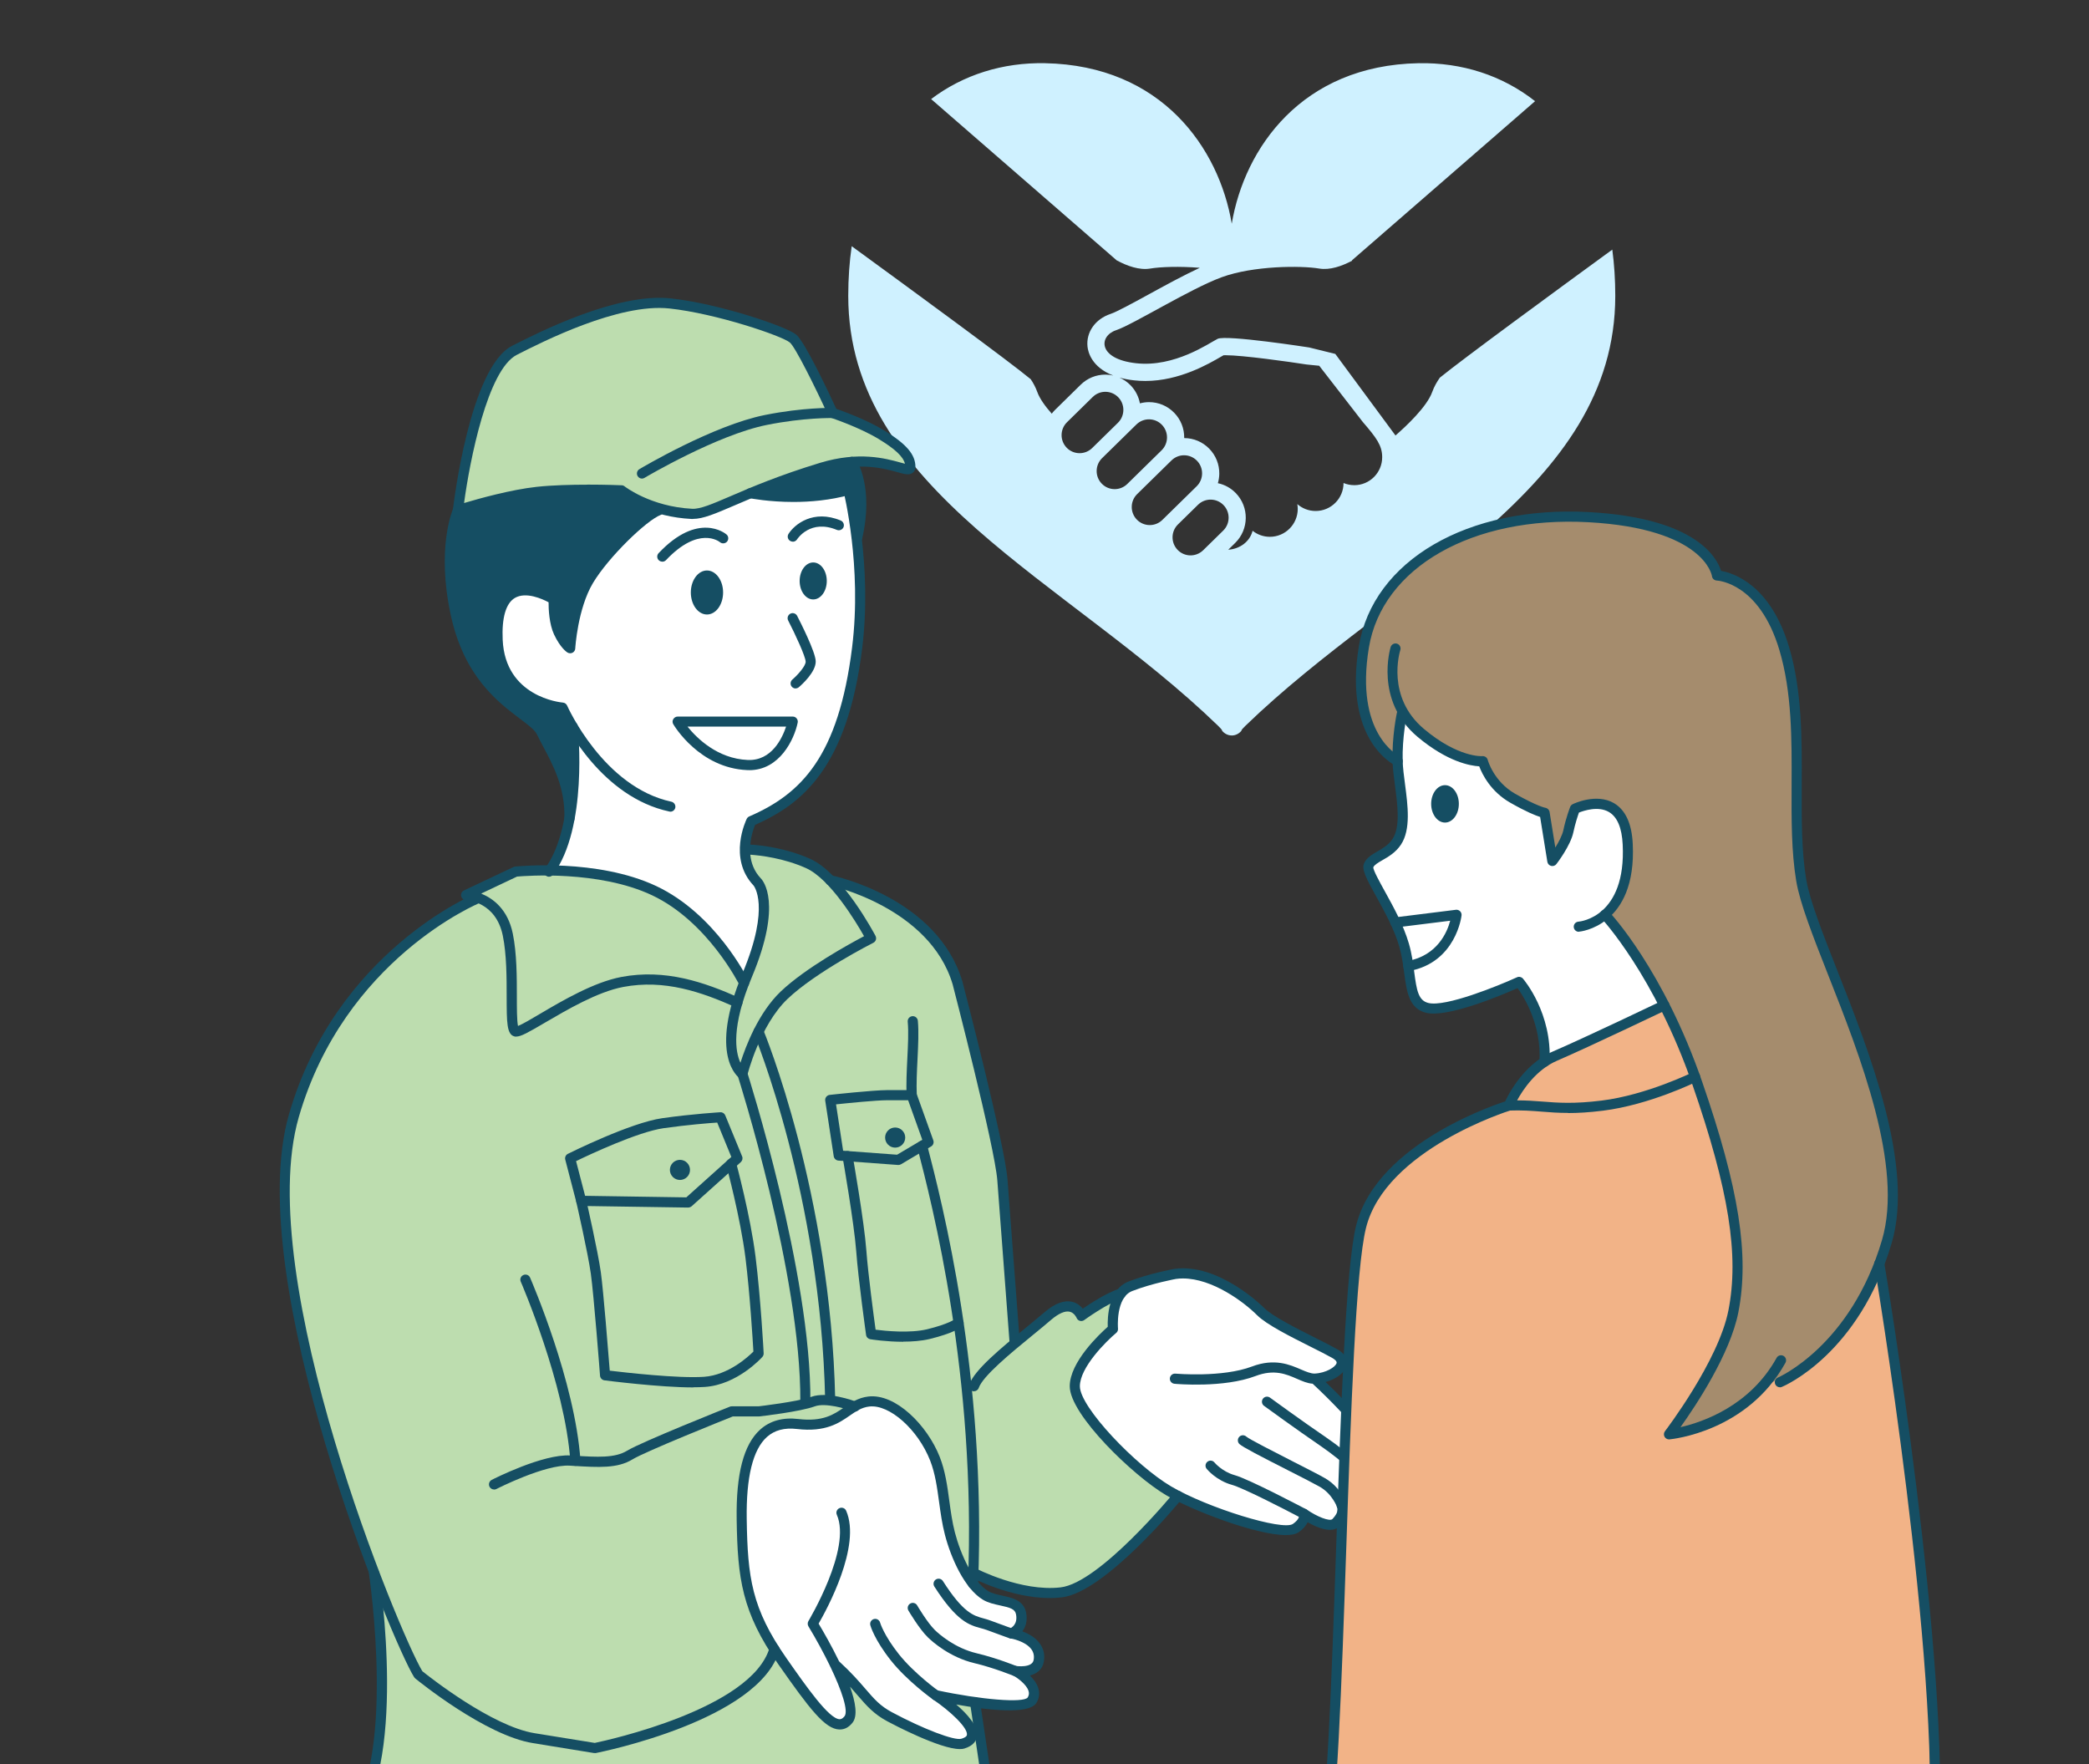
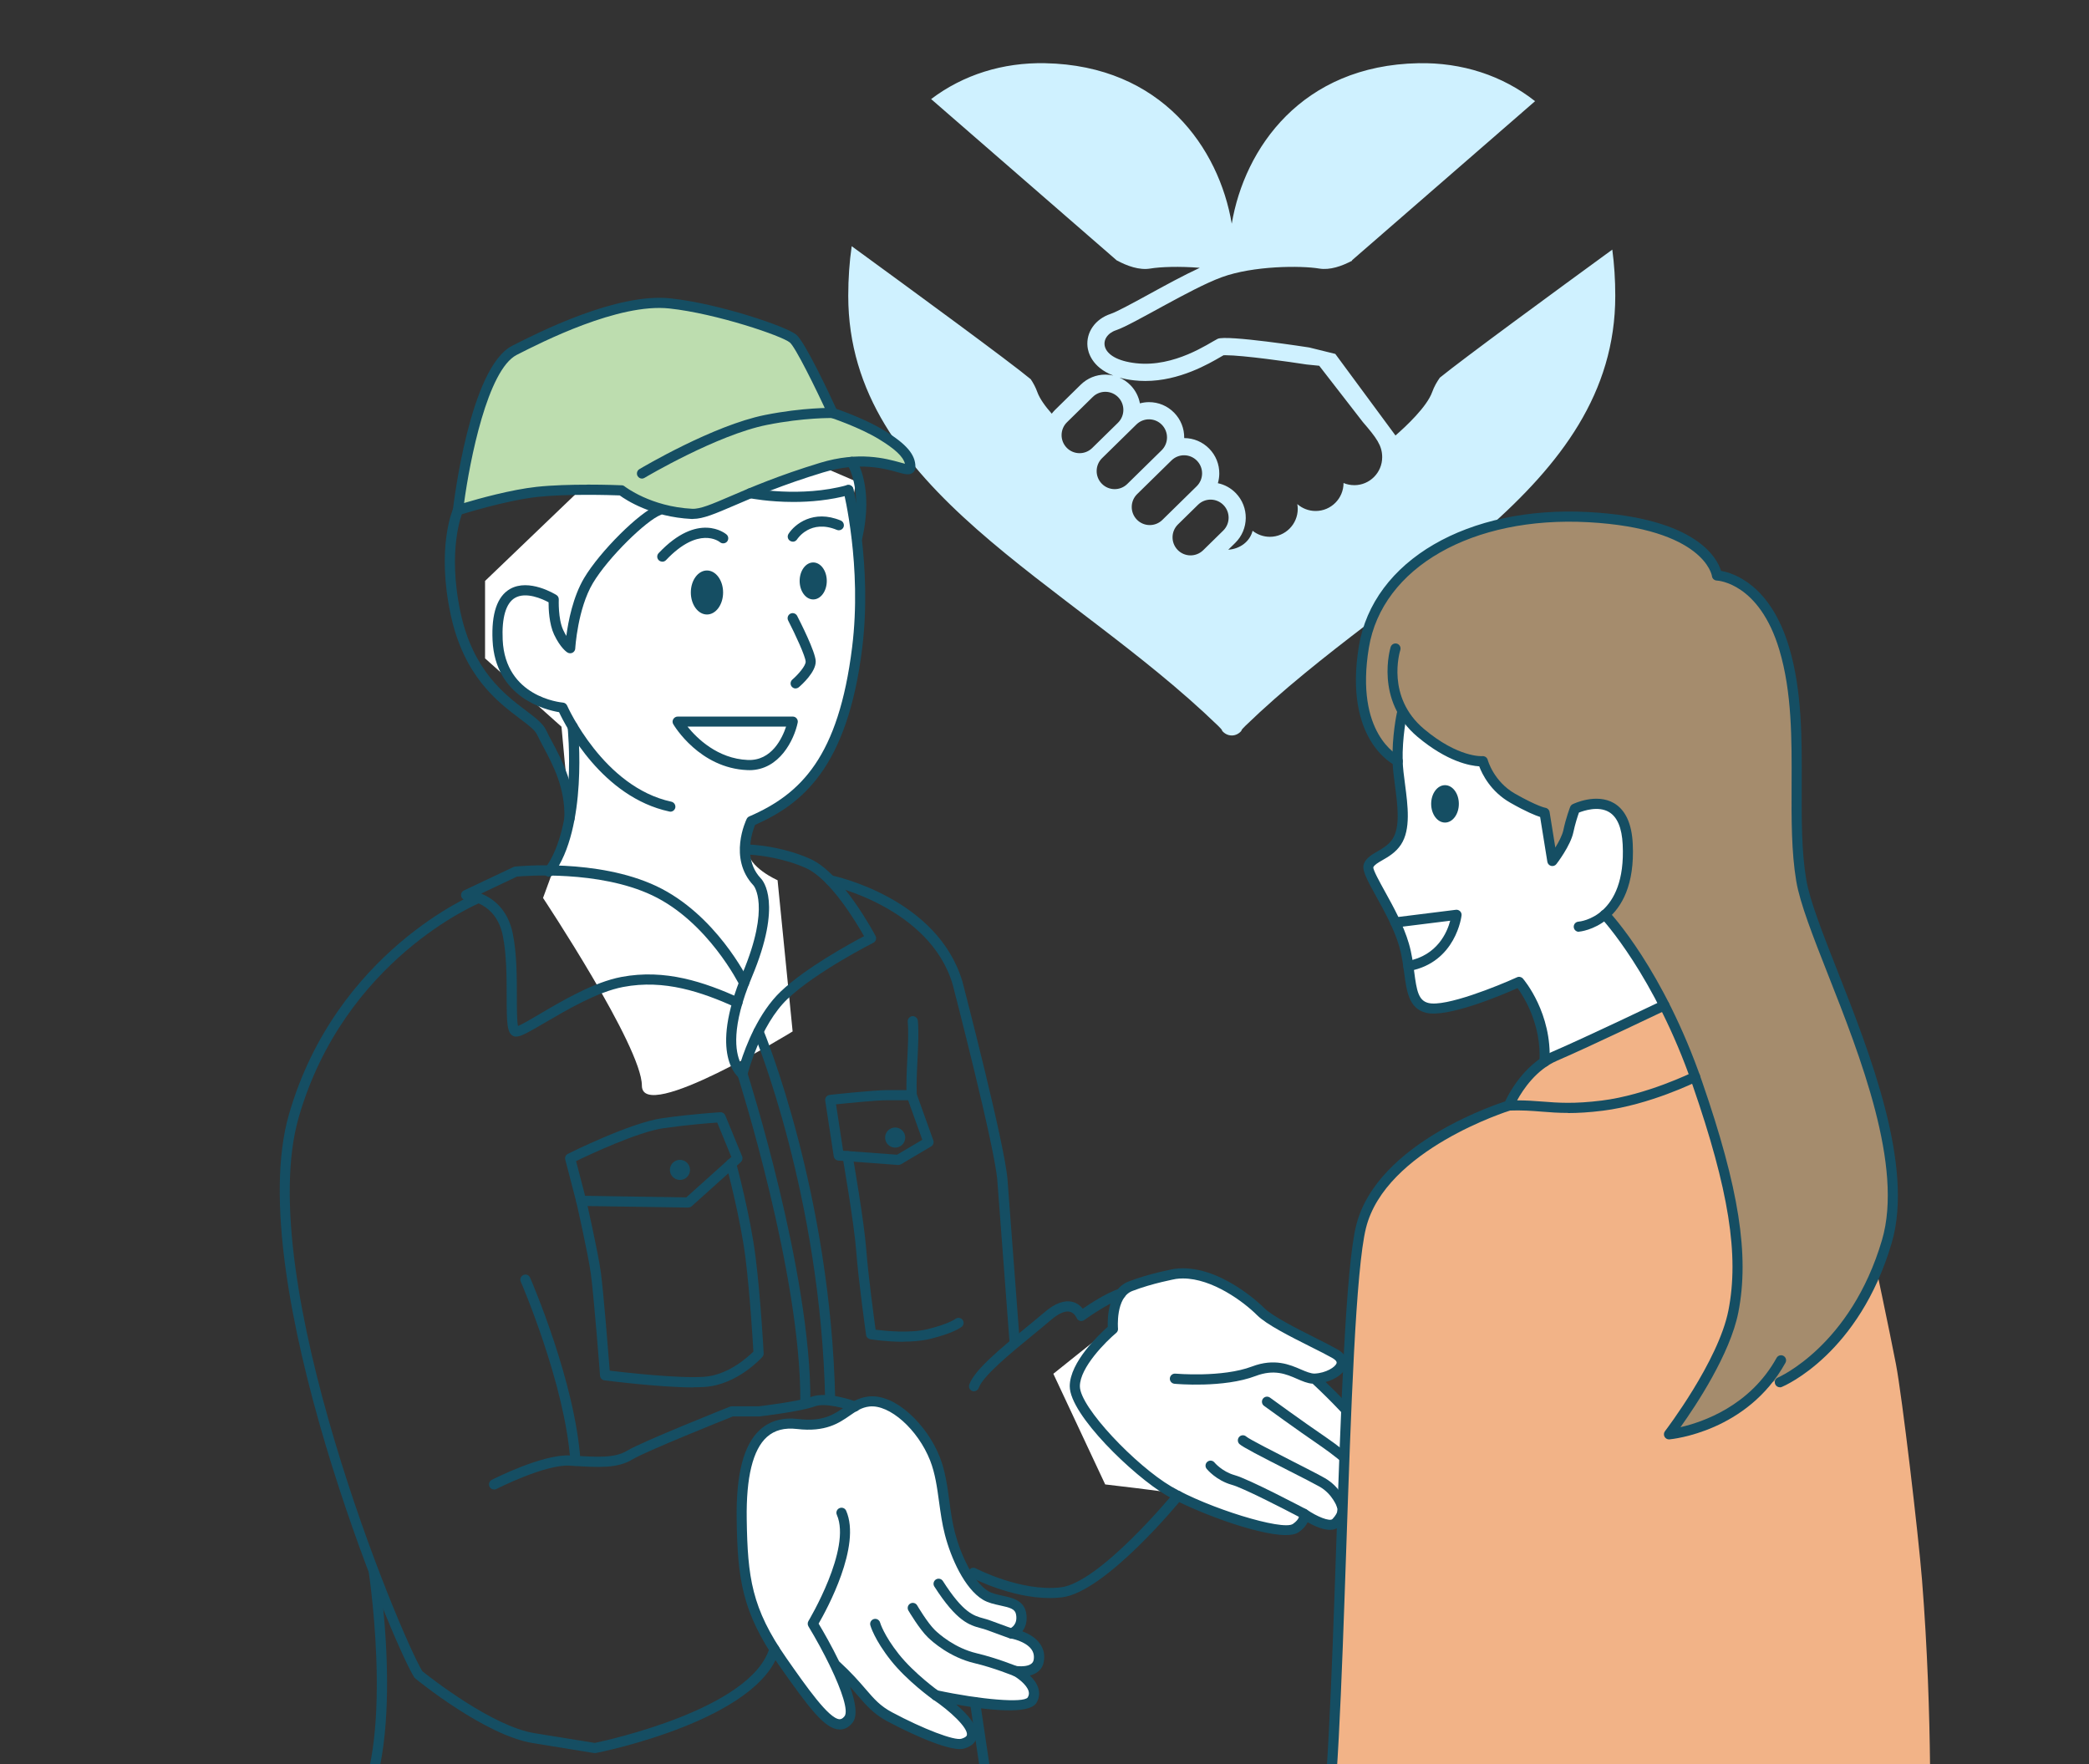
<svg xmlns="http://www.w3.org/2000/svg" width="463" height="391" viewBox="0 0 463 391" fill="none">
  <rect x="0" y="0" width="463" height="391" fill="#333333" stroke="none" />
  <g clip-path="url(#clip0_266_1509)">
    <path d="M319.129 83.69C318.458 84.644 317.85 85.707 317.437 86.863C316.266 90.151 311.634 94.477 309.293 96.518L295.951 78.438L290.162 77.01C290.162 77.01 271.769 74.147 269.865 75.101C267.961 76.052 260.352 81.461 251.787 80.503C243.226 79.552 243.543 74.464 247.347 73.192C251.152 71.918 263.837 63.97 270.813 61.427C277.79 58.885 288.3 58.839 292.379 59.518C294.756 59.916 297.403 58.989 299.686 57.773L299.634 57.704L340.229 22.425C332.974 16.71 324.014 13.822 314.383 14.007C288.488 14.508 275.813 32.877 273.002 49.582C270.188 32.881 257.517 14.508 231.618 14.007C222.251 13.826 213.52 16.553 206.37 21.958L247.503 57.704C249.817 58.954 252.527 59.926 254.949 59.518C257.204 59.142 261.418 58.989 265.918 59.355C262.367 60.995 258.285 63.228 254.567 65.262C251.103 67.156 247.517 69.114 246.148 69.57C242.75 70.706 240.694 73.621 241.031 76.825C241.156 78.013 241.951 81.384 246.746 83.23C246.176 83.101 245.589 83.025 244.988 83.025C242.938 83.025 241.003 83.819 239.533 85.254L233.828 90.854C233.564 91.116 233.328 91.398 233.105 91.683C231.681 90.071 230.43 88.361 229.898 86.866C229.537 85.853 229.026 84.909 228.453 84.049C223.884 80.235 202.016 64.22 188.768 54.566C188.268 58.028 188.004 61.692 188.004 65.565C188.004 108.697 236.674 128.623 269.955 160.84C271.112 161.962 270.841 161.934 270.841 161.934C271.387 162.61 272.175 163.003 273.002 163.003C273.002 163.003 273.002 163.007 273.006 163.007H273.009C273.836 163.003 274.621 162.61 275.167 161.934C275.167 161.934 274.896 161.962 276.053 160.84C309.334 128.62 358.004 108.697 358.004 65.565C358.004 61.974 357.778 58.561 357.344 55.322C344.412 64.753 324.365 79.444 319.132 83.694L319.129 83.69ZM236.427 99.238C234.884 97.657 234.912 95.124 236.489 93.578L242.194 87.978C243.772 86.431 246.298 86.459 247.84 88.04C249.383 89.621 249.355 92.153 247.778 93.7L242.069 99.297C240.492 100.843 237.966 100.816 236.423 99.238H236.427ZM244.199 107.203C242.657 105.626 242.684 103.09 244.258 101.544L251.867 94.08C253.445 92.533 255.971 92.561 257.513 94.142C259.056 95.724 259.028 98.256 257.454 99.802L249.845 107.266C248.268 108.812 245.738 108.785 244.199 107.203ZM251.975 115.169C250.432 113.588 250.46 111.052 252.034 109.509L259.643 102.045C261.22 100.499 263.746 100.526 265.289 102.108C266.832 103.686 266.804 106.221 265.23 107.768L257.621 115.231C256.044 116.778 253.518 116.75 251.975 115.172V115.169ZM266.665 121.95C265.087 123.493 262.558 123.469 261.019 121.887C259.476 120.306 259.504 117.774 261.081 116.228L265.522 111.874C267.096 110.327 269.625 110.355 271.168 111.937C272.71 113.518 272.683 116.05 271.109 117.596L266.668 121.95H266.665ZM300.155 107.527C299.31 107.527 298.508 107.357 297.778 107.05C297.778 110.474 295.009 113.25 291.594 113.25C290.037 113.25 288.62 112.671 287.532 111.721C287.591 112.062 287.629 112.414 287.629 112.772C287.629 116.196 284.86 118.972 281.445 118.972C280 118.972 278.672 118.471 277.62 117.638C277.012 120.048 274.83 121.647 272.248 121.835H272.227L273.767 120.327C276.841 117.311 276.894 112.355 273.885 109.272C272.79 108.151 271.421 107.405 269.927 107.092C270.122 106.416 270.23 105.713 270.24 104.995C270.261 102.909 269.472 100.934 268.013 99.443C266.54 97.935 264.566 97.099 262.461 97.092C262.461 97.071 262.464 97.05 262.464 97.03C262.485 94.943 261.696 92.969 260.241 91.478C258.761 89.963 256.784 89.127 254.664 89.127C253.973 89.127 253.299 89.224 252.649 89.398C252.375 87.929 251.68 86.525 250.564 85.379C249.852 84.651 249.022 84.084 248.118 83.686C249.07 83.955 250.147 84.164 251.374 84.299C252.183 84.39 253.01 84.435 253.841 84.435C261.405 84.435 267.895 80.646 270.667 79.03C270.845 78.925 271.025 78.821 271.185 78.734C271.286 78.73 271.425 78.727 271.595 78.727C275.504 78.727 285.906 80.21 289.586 80.782L292.389 81.064L302.062 93.543C305.075 97.04 306.343 98.733 306.343 101.331C306.343 104.755 303.574 107.531 300.158 107.531L300.155 107.527Z" fill="#CFF1FF" />
  </g>
  <g clip-path="url(#clip1_266_1509)">
    <path d="M246.327 294.178C246.327 294.178 246.507 287.235 249.14 285.933C251.773 284.632 260.84 281.834 263.174 282.223C265.509 282.612 271.808 284.901 273.663 286.158C275.518 287.415 278.361 290.123 280.336 291.47C282.311 292.816 294.281 299.145 294.73 299.385C295.179 299.624 297.991 300.222 297.408 301.674C296.824 303.125 294.296 305.01 293.443 305.205C292.59 305.399 291.378 305.534 291.378 305.534C291.378 305.534 298.919 312.761 300.52 314.87C302.121 316.98 307.403 323.369 306.355 324.82C305.308 326.272 303.453 327.678 303.453 327.678C303.453 327.678 306.206 330.371 305.084 332.78C303.961 335.189 302.555 334.112 301.343 334.591C300.131 335.069 297.423 333.693 297.423 333.693C297.423 333.693 297.318 336.012 296.735 336.715C296.151 337.418 296.66 338.032 295.119 337.897C293.578 337.763 288.999 336.416 288.999 336.416C288.999 336.416 287.802 338.84 286.441 338.975C285.079 339.109 275.354 337.478 270.341 335.488C265.329 333.498 259.868 331.134 259.344 330.865C258.82 330.596 244.95 328.995 244.95 328.995L233.459 304.472L246.327 294.178Z" fill="white" />
    <path d="M120.36 199.003C120.36 199.003 122.634 192.839 123.936 189.173C125.238 185.507 126.659 180.091 126.21 178.071C125.761 176.051 124.445 161.059 124.445 161.059L107.507 145.917V128.755L136.923 100.552L179.685 102.362L189.799 106.716L188.737 111.923C188.737 111.923 192.627 132.107 189.799 145.902C186.972 159.697 183.052 170.44 177.68 174.674C172.309 178.924 166.488 181.946 166.488 181.946C166.488 181.946 165.621 184.28 165.695 188.26C165.77 192.24 172.339 195.083 172.339 195.083L175.675 228.598C175.675 228.598 142.265 249.201 142.265 240.598C142.265 231.995 120.33 198.973 120.33 198.973L120.36 199.003Z" fill="white" />
-     <path d="M101.986 112.926C101.986 112.926 98.994 118.941 99.802 127.589C100.61 136.237 103.483 148.222 110.754 154.132C118.026 160.042 119.432 161.119 120.031 162.316C120.629 163.513 123.652 169.259 124.265 170.964C124.879 172.67 125.941 177.129 125.941 177.129C125.941 177.129 127.063 174.017 127.243 169.558C127.422 165.099 127.243 161.613 127.243 161.613L124.445 156.795C124.445 156.795 118.999 156.451 114.989 152.8C110.979 149.149 110.126 145.124 110.246 139.753C110.365 134.382 112.071 130.611 115.842 130.731C119.612 130.851 122.664 132.676 122.664 132.676C122.664 132.676 122.425 136.94 123.278 138.526C124.131 140.112 125.956 142.91 125.956 142.91C125.956 142.91 127.721 132.855 130.37 128.741C133.018 124.626 138.21 118.716 140.245 117.22C142.28 115.724 146.02 113.045 146.02 113.045L160.249 104.921C160.249 104.921 165.202 108.048 167.386 108.781C169.571 109.514 176.409 109.993 178.593 109.993C180.778 109.993 188.019 108.647 188.019 108.647L189.351 115.529C189.351 115.529 190.892 114.362 190.862 112.297C190.832 110.233 190.204 105.505 189.276 103.365C188.348 101.225 185.88 98.203 185.88 98.203L165.307 96.333L117.652 97.186L104.246 106.687L101.957 112.881L101.986 112.926Z" fill="#154E63" />
    <path d="M101.508 113.076C101.508 113.076 104.545 97.739 105.144 94.253C105.742 90.767 109.797 80.069 112.969 78.333C116.141 76.598 134.499 66.513 146.32 67.127C158.14 67.74 174.479 73.306 175.78 75.057C177.082 76.807 180.194 80.967 180.808 82.972C181.421 84.977 184.548 91.545 184.548 91.545C184.548 91.545 191.461 93.939 194.513 95.869C197.565 97.799 200.423 99.954 200.962 100.986C201.5 102.018 202.114 103.38 201.5 103.709C200.887 104.038 194.274 101.884 188.767 102.348C183.261 102.811 170.154 107.614 166.234 109.38C162.299 111.145 157.063 113.883 154.01 113.883C150.958 113.883 145.721 112.851 142.983 111.624C140.245 110.397 137.746 108.707 137.746 108.707C137.746 108.707 124.22 108.407 117.876 109.2C111.532 109.993 101.523 113.105 101.523 113.105L101.508 113.076Z" fill="#BDDDAF" />
-     <path d="M219.994 400.305C216.702 401.068 149.357 419.187 149.357 419.187C149.357 419.187 78.137 402.684 77.269 404.404C76.82 405.287 83.075 399.257 84.391 382.35C85.379 369.797 83.359 353.832 83.209 350.66C83.03 346.935 79.633 339.798 73.125 319.913C66.631 300.043 62.487 270.358 63.07 261.5C63.654 252.643 66.556 234.434 79.708 219.456C92.86 204.479 104.59 199.617 104.59 199.617L103.872 198.09L114.241 193.168C114.241 193.168 124.311 192.435 131.627 193.662C138.944 194.874 142.759 196.669 150.165 200.484C157.572 204.3 164.888 217.856 164.888 217.856C164.888 217.856 166.444 214.13 168.15 208.399C169.856 202.669 168.973 198.046 168.539 196.699C168.105 195.352 167.477 194.874 166.369 193.198C165.262 191.522 165.127 188.111 165.127 188.111C165.127 188.111 168.255 188.5 169.826 188.724C171.397 188.949 176.603 190.4 179.805 191.746C183.007 193.093 184.922 195.367 184.922 195.367C184.922 195.367 194.005 199.093 202.174 204.449C210.343 209.806 211.735 218.933 211.735 218.933L221.46 257.057L224.857 297.754C224.857 297.754 234.851 289.674 235.854 289.614C236.856 289.554 238.367 290.078 238.367 290.078L239.639 291.649L247.345 287.086C247.345 287.086 246.956 289.584 246.806 290.886C246.657 292.188 246.163 294.971 246.163 294.971C246.163 294.971 238.562 303.664 238.367 306.372C238.173 309.08 242.497 316.352 247.3 320.825C252.103 325.299 255.394 328.037 256.801 328.98C258.207 329.922 261.02 331.508 261.02 331.508C261.02 331.508 249.006 344.376 246.716 346.246C244.427 348.117 239.101 353.039 235.944 353.039C232.787 353.039 227.64 353.129 225.066 352.022C222.493 350.914 217.465 349.463 217.465 349.463L215.715 349.194L216.149 376.919L219.979 400.29L219.994 400.305Z" fill="#BDDDAF" />
    <path d="M182.648 315.38C177.86 317.355 173.311 314.542 170.843 316.741C168.374 318.941 164.424 323.429 164.499 330.641C164.573 337.853 164.678 347.369 165.636 352.471C166.593 357.573 175.645 371.398 175.645 371.398C175.645 371.398 185.146 384.64 187.047 381.976C188.947 379.313 187.51 375.109 187.047 373.523C186.583 371.937 185.491 369.318 185.491 369.318C185.491 369.318 193.376 378.146 195.276 379.328C197.176 380.51 210.118 386.45 211.749 386.45C213.38 386.45 215.595 385.762 215.4 384.58C215.206 383.398 211.63 378.924 210.118 377.757C208.607 376.59 207.38 375.722 207.38 375.722C207.38 375.722 217.599 377.248 219.575 377.682C221.55 378.116 228.312 377.892 228.701 376.814C229.09 375.737 229.12 373.717 227.804 372.52C226.487 371.323 225.066 370.381 225.066 370.381C225.066 370.381 229.315 370.306 229.988 368.735C230.662 367.164 230.033 364.71 228.283 363.737C226.532 362.765 224.138 362.047 224.138 362.047C224.138 362.047 226.397 360.655 226.337 359.114C226.278 357.573 226.816 356.526 225.066 355.807C223.315 355.089 220.338 355.209 218.422 353.623C216.507 352.037 212.123 345.588 211.181 342.207C210.238 338.825 209.146 331.314 208.682 328.995C208.218 326.676 206.079 320.482 204.687 318.626C203.296 316.771 199.181 309.095 193.944 310.277C188.707 311.459 185.281 314.287 182.633 315.395L182.648 315.38Z" fill="white" />
    <path d="M164.558 239.162C164.334 239.162 164.11 239.102 163.93 238.967C163.646 238.773 156.943 233.91 164.588 215.671C170.843 200.739 167.042 196.28 166.997 196.235C161.327 190.205 165.337 181.827 165.501 181.482C165.621 181.243 165.815 181.049 166.07 180.944C177.576 175.961 185.85 167.672 188.857 143.478C191.101 125.479 186.987 109.035 186.957 108.871C186.807 108.272 187.166 107.659 187.765 107.509C188.363 107.36 188.977 107.719 189.126 108.317C189.171 108.482 193.376 125.314 191.086 143.748C187.795 170.141 177.785 178.206 167.356 182.814C167.072 183.517 166.459 185.178 166.294 187.183C168.658 187.333 174.179 187.931 179.581 190.355C186.688 193.542 193.75 206.873 194.049 207.427C194.184 207.696 194.214 208.01 194.124 208.295C194.034 208.579 193.825 208.818 193.555 208.953C193.436 209.013 180.897 215.372 174.583 221.357C168.404 227.222 165.666 238.174 165.636 238.279C165.546 238.638 165.292 238.922 164.947 239.057C164.813 239.102 164.678 239.132 164.544 239.132L164.558 239.162ZM166.294 189.442C166.474 191.223 167.117 193.078 168.628 194.679C169.122 195.173 173.491 200.215 166.653 216.524C162 227.641 162.987 233.147 164.11 235.541C165.277 231.86 168.105 224.454 173.042 219.741C178.578 214.489 188.318 209.177 191.505 207.487C189.74 204.36 184.009 194.814 178.653 192.405C173.715 190.19 168.568 189.592 166.294 189.427V189.442Z" fill="#154E63" />
    <path d="M148.564 179.882C148.489 179.882 148.399 179.882 148.325 179.852C133.512 176.665 125.447 161.104 123.906 157.842C121.019 157.363 109.737 154.67 109.168 141.878C108.899 135.997 110.201 132.182 113.014 130.551C117.248 128.097 123.068 131.718 123.323 131.868C123.667 132.077 123.861 132.466 123.846 132.87C123.846 132.915 123.667 137.179 124.834 139.648C125.073 140.142 125.298 140.576 125.522 140.935C125.941 137.733 126.988 132.272 129.472 128.097C132.958 122.232 141.726 113.509 145.631 112.028C146.215 111.803 146.858 112.103 147.083 112.671C147.307 113.255 147.008 113.898 146.439 114.123C143.282 115.32 134.829 123.504 131.402 129.249C128.021 134.95 127.497 143.643 127.497 143.733C127.482 144.122 127.243 144.481 126.899 144.661C126.555 144.84 126.136 144.825 125.791 144.631C125.627 144.541 124.205 143.598 122.799 140.621C121.707 138.287 121.572 134.92 121.587 133.484C120.226 132.751 116.59 131.09 114.136 132.511C112.131 133.678 111.188 136.895 111.413 141.803C111.981 154.476 124.25 155.673 124.774 155.718C125.178 155.748 125.537 156.017 125.702 156.391C125.777 156.57 133.721 174.435 148.803 177.682C149.402 177.817 149.791 178.415 149.671 179.014C149.551 179.537 149.088 179.897 148.579 179.897L148.564 179.882Z" fill="#154E63" />
    <path d="M121.662 194.306C121.423 194.306 121.198 194.231 120.989 194.081C120.495 193.707 120.39 193.004 120.764 192.51C128.006 182.815 125.822 161.389 125.807 161.179C125.747 160.566 126.181 160.012 126.809 159.938C127.408 159.863 127.976 160.312 128.051 160.94C128.141 161.853 130.34 183.458 122.575 193.857C122.35 194.156 122.021 194.306 121.677 194.306H121.662Z" fill="#154E63" />
    <path d="M153.606 115.02C153.502 115.02 153.397 115.02 153.292 115.02C144.479 114.586 138.719 110.801 137.357 109.799C135.412 109.724 125.762 109.425 119.178 110.128C111.907 110.921 101.957 114.108 101.852 114.138C101.493 114.257 101.089 114.183 100.79 113.943C100.491 113.704 100.341 113.33 100.386 112.941C100.535 111.654 104.141 81.415 113.508 76.642C119.238 73.725 136.684 64.852 148.579 66.124C159.397 67.291 174.299 72.363 176.484 74.174C178.429 75.79 183.83 87.325 185.356 90.617C186.912 91.156 191.999 92.996 195.934 95.375C200.872 98.382 202.892 100.717 202.892 103.47C202.892 104.218 202.518 104.622 202.278 104.786C201.515 105.37 200.528 105.1 198.912 104.652C195.934 103.829 190.398 102.288 182.424 104.711C173.446 107.435 167.297 110.083 162.808 112.013C158.514 113.853 155.851 115.005 153.606 115.005V115.02ZM130.176 107.405C134.29 107.405 137.552 107.539 137.791 107.554C138.031 107.554 138.255 107.644 138.435 107.794C138.495 107.839 144.21 112.297 153.397 112.761C155.207 112.866 157.871 111.699 161.925 109.963C166.459 108.003 172.683 105.34 181.78 102.572C190.369 99.968 196.323 101.614 199.525 102.497C199.884 102.602 200.259 102.692 200.573 102.781C200.169 101.18 198.373 99.505 194.782 97.32C190.398 94.657 184.264 92.637 184.204 92.607C183.905 92.502 183.665 92.293 183.531 92.008C180.748 85.934 176.274 76.912 175.062 75.909C173.312 74.443 158.768 69.49 148.355 68.368C137.103 67.156 120.121 75.804 114.54 78.647C108.076 81.939 104.126 102.063 102.855 111.489C106.056 110.532 113.193 108.527 118.954 107.898C122.425 107.524 126.629 107.42 130.191 107.42L130.176 107.405Z" fill="#154E63" />
    <path d="M142.295 106.073C141.906 106.073 141.547 105.878 141.322 105.519C141.008 104.98 141.187 104.292 141.711 103.978C142.37 103.589 158.095 94.267 169.526 91.978C178.069 90.273 184.294 90.407 184.563 90.407C185.176 90.422 185.67 90.931 185.655 91.559C185.64 92.173 185.132 92.681 184.503 92.652C184.443 92.652 178.249 92.517 169.96 94.178C158.903 96.392 143.013 105.803 142.848 105.908C142.669 106.013 142.474 106.073 142.28 106.073H142.295Z" fill="#154E63" />
    <path d="M175.87 111.249C170.394 111.249 166.384 110.456 166.114 110.411C165.501 110.292 165.112 109.693 165.232 109.095C165.351 108.481 165.95 108.092 166.548 108.212C166.653 108.227 177.501 110.351 187.735 107.524C188.348 107.359 188.947 107.703 189.111 108.302C189.276 108.9 188.932 109.513 188.333 109.678C183.979 110.875 179.58 111.249 175.87 111.249Z" fill="#154E63" />
    <path d="M189.979 120.346C189.889 120.346 189.815 120.346 189.725 120.316C189.126 120.182 188.737 119.568 188.887 118.97C191.326 108.451 187.87 103.05 187.825 102.99C187.481 102.481 187.615 101.778 188.139 101.434C188.648 101.09 189.351 101.225 189.695 101.733C189.86 101.988 193.75 107.913 191.071 119.464C190.952 119.987 190.488 120.331 189.979 120.331V120.346Z" fill="#154E63" />
    <path d="M126.21 182.545H126.18C125.567 182.53 125.073 182.006 125.088 181.393C125.298 174.66 122.604 169.632 120.45 165.578C119.911 164.56 119.418 163.633 119.014 162.78C118.55 161.792 117.098 160.685 115.243 159.294C110.321 155.583 102.869 149.957 99.922 136.386C96.66 121.394 100.326 112.971 100.475 112.612C100.73 112.043 101.388 111.804 101.957 112.043C102.525 112.297 102.78 112.956 102.525 113.524C102.495 113.599 99.024 121.709 102.106 135.908C104.874 148.655 111.921 153.982 116.59 157.498C118.684 159.084 120.345 160.341 121.048 161.837C121.422 162.66 121.901 163.558 122.425 164.515C124.579 168.57 127.542 174.121 127.333 181.453C127.318 182.066 126.809 182.545 126.21 182.545Z" fill="#154E63" />
    <path d="M156.689 136.192C158.664 136.192 160.265 134.008 160.265 131.314C160.265 128.62 158.664 126.436 156.689 126.436C154.714 126.436 153.113 128.62 153.113 131.314C153.113 134.008 154.714 136.192 156.689 136.192Z" fill="#154E63" />
    <path d="M180.239 132.855C181.9 132.855 183.246 131.02 183.246 128.755C183.246 126.491 181.9 124.656 180.239 124.656C178.578 124.656 177.231 126.491 177.231 128.755C177.231 131.02 178.578 132.855 180.239 132.855Z" fill="#154E63" />
    <path d="M176.349 152.59C176.034 152.59 175.72 152.456 175.496 152.201C175.092 151.737 175.152 151.019 175.615 150.615C176.872 149.538 178.608 147.548 178.563 146.635C178.518 145.468 176.274 140.606 174.688 137.523C174.403 136.97 174.628 136.296 175.167 136.012C175.72 135.728 176.393 135.952 176.678 136.491C177.351 137.808 180.732 144.451 180.792 146.546C180.867 148.91 177.695 151.767 177.052 152.306C176.842 152.486 176.573 152.575 176.319 152.575L176.349 152.59Z" fill="#154E63" />
    <path d="M166.055 170.68C165.92 170.68 165.785 170.68 165.636 170.68C155.072 170.246 149.446 160.894 149.222 160.505C149.013 160.161 149.013 159.727 149.222 159.383C149.432 159.039 149.791 158.815 150.195 158.815H175.705C176.049 158.815 176.364 158.964 176.573 159.233C176.782 159.488 176.872 159.832 176.797 160.161C176.034 163.857 172.817 170.695 166.055 170.695V170.68ZM152.379 161.044C154.429 163.587 159.007 168.151 165.74 168.435C171.052 168.66 173.386 163.558 174.224 161.044H152.379Z" fill="#154E63" />
    <path d="M146.784 124.477C146.514 124.477 146.23 124.372 146.021 124.178C145.572 123.759 145.542 123.041 145.976 122.592C154.729 113.315 160.758 118.223 161.013 118.447C161.492 118.851 161.536 119.554 161.147 120.033C160.743 120.497 160.04 120.557 159.576 120.168C159.367 119.988 154.833 116.502 147.622 124.133C147.397 124.372 147.098 124.492 146.799 124.492L146.784 124.477Z" fill="#154E63" />
    <path d="M175.706 120.048C175.496 120.048 175.287 119.988 175.107 119.869C174.584 119.539 174.434 118.851 174.763 118.327C176.11 116.203 180.254 112.836 186.344 115.365C186.912 115.604 187.182 116.263 186.957 116.831C186.718 117.4 186.06 117.669 185.491 117.445C179.656 115.021 176.783 119.345 176.663 119.539C176.454 119.869 176.08 120.063 175.721 120.063L175.706 120.048Z" fill="#154E63" />
    <path d="M114.42 229.751C114.255 229.751 114.106 229.736 113.971 229.691C112.31 229.213 112.31 226.624 112.295 220.953C112.295 216.764 112.295 211.557 111.443 207.383C109.916 199.857 103.543 199.513 103.273 199.498C102.765 199.483 102.316 199.109 102.211 198.6C102.106 198.091 102.361 197.582 102.824 197.358L113.792 192.166C113.911 192.106 114.031 192.076 114.151 192.061C114.884 191.987 132.405 190.236 145.467 196.385C158.589 202.58 165.636 216.764 165.92 217.362C166.189 217.916 165.965 218.589 165.411 218.859C164.858 219.128 164.184 218.904 163.915 218.35C163.84 218.215 156.913 204.27 144.524 198.42C132.734 192.854 116.5 194.111 114.6 194.276L106.64 198.046C109.213 199.079 112.55 201.473 113.657 206.934C114.555 211.318 114.555 216.659 114.555 220.938C114.555 223.347 114.555 226.265 114.809 227.387C115.767 227.013 117.816 225.816 119.642 224.724C124.699 221.746 131.627 217.677 137.716 216.525C147.472 214.684 156.06 217.662 163.9 221.163C164.469 221.417 164.723 222.076 164.469 222.644C164.214 223.213 163.556 223.467 162.987 223.213C155.476 219.861 147.277 217.003 138.135 218.739C132.435 219.816 125.702 223.781 120.779 226.654C117.038 228.853 115.467 229.736 114.42 229.736V229.751Z" fill="#154E63" />
    <path d="M131.836 388.53C131.836 388.53 131.716 388.53 131.657 388.53C131.657 388.53 128.5 388.006 118.131 386.33C107.567 384.639 92.665 372.505 92.037 371.996C91.947 371.921 91.872 371.832 91.797 371.727C87.099 364.381 53.479 283.614 64.042 246.987C74.471 210.808 105.293 198.09 105.607 197.971C106.176 197.746 106.834 198.016 107.074 198.599C107.298 199.168 107.029 199.826 106.445 200.066C106.146 200.185 76.326 212.529 66.212 247.63C55.903 283.39 88.64 362.256 93.608 370.395C95.164 371.637 109.049 382.619 118.49 384.131C127.392 385.567 130.983 386.151 131.821 386.285C134.634 385.702 166.563 378.729 170.558 365.218C170.738 364.62 171.351 364.276 171.95 364.455C172.548 364.635 172.877 365.248 172.713 365.847C168.164 381.213 133.542 388.23 132.061 388.53C131.986 388.53 131.911 388.545 131.836 388.545V388.53Z" fill="#154E63" />
    <path d="M127.527 324.88C126.944 324.88 126.45 324.431 126.405 323.833C125.253 306.851 115.527 284.288 115.423 284.063C115.168 283.495 115.423 282.836 116.006 282.582C116.59 282.327 117.233 282.582 117.487 283.165C117.891 284.108 127.467 306.297 128.649 323.683C128.694 324.296 128.23 324.835 127.602 324.88C127.572 324.88 127.557 324.88 127.527 324.88Z" fill="#154E63" />
    <path d="M178.503 311.788C177.89 311.788 177.381 311.279 177.381 310.666C177.56 282.492 163.631 238.817 163.496 238.383C163.301 237.8 163.631 237.157 164.214 236.977C164.798 236.783 165.441 237.112 165.621 237.695C165.755 238.129 179.805 282.148 179.61 310.681C179.61 311.294 179.102 311.803 178.488 311.803L178.503 311.788Z" fill="#154E63" />
    <path d="M184.009 311.4C183.396 311.4 182.902 310.906 182.887 310.308C181.915 264.882 167.237 229.422 167.087 229.078C166.848 228.509 167.117 227.851 167.685 227.612C168.254 227.372 168.912 227.641 169.152 228.21C169.301 228.569 184.144 264.389 185.116 310.263C185.116 310.876 184.638 311.4 184.024 311.415H183.994L184.009 311.4Z" fill="#154E63" />
    <path d="M223.779 297.859L221.041 261.606C220.472 254.08 211.225 218.5 211.136 218.14C206.034 201.039 184.024 196.251 183.8 196.206C183.186 196.086 182.797 195.488 182.932 194.874C183.067 194.261 183.65 193.872 184.264 194.006C185.221 194.201 207.814 199.123 213.305 217.527C213.694 219.038 222.716 253.691 223.3 261.426L226.038 297.68L223.794 297.844L223.779 297.859Z" fill="#154E63" />
    <path d="M152.544 267.635H152.529L128.799 267.276C128.29 267.276 127.856 266.931 127.737 266.438L125.283 257.012C125.148 256.503 125.388 255.964 125.866 255.725C126.435 255.44 139.781 248.812 146.783 247.825C153.651 246.852 159.576 246.523 159.636 246.508C160.13 246.478 160.564 246.762 160.743 247.196L164.484 256.293C164.663 256.727 164.544 257.236 164.2 257.55L153.307 267.335C153.098 267.515 152.828 267.62 152.559 267.62L152.544 267.635ZM129.682 265.031L152.11 265.375L162.09 256.413L158.963 248.797C157.137 248.917 152.409 249.291 147.098 250.039C141.397 250.847 130.714 255.874 127.677 257.341L129.682 265.046V265.031Z" fill="#154E63" />
    <path d="M153.666 307.495C146.259 307.495 134.514 305.998 133.961 305.924C133.437 305.849 133.033 305.43 132.988 304.891C132.988 304.712 131.596 286.877 130.953 282.313C130.325 277.765 127.751 266.498 127.721 266.378C127.587 265.78 127.961 265.166 128.559 265.032C129.158 264.897 129.771 265.271 129.906 265.87C130.01 266.333 132.524 277.346 133.168 281.984C133.736 286.069 134.843 300.028 135.143 303.784C138.494 304.188 150.344 305.534 156.03 305.145C161.401 304.771 165.8 300.732 166.982 299.55C166.847 297.201 166.219 286.847 165.232 278.842C164.109 269.85 160.997 258.344 160.967 258.224C160.803 257.625 161.162 257.012 161.76 256.847C162.374 256.683 162.972 257.042 163.137 257.64C163.167 257.76 166.324 269.416 167.461 278.573C168.598 287.685 169.256 299.804 169.256 299.924C169.271 300.223 169.167 300.507 168.972 300.732C168.748 300.986 163.391 306.911 156.194 307.39C155.446 307.435 154.593 307.465 153.666 307.465V307.495Z" fill="#154E63" />
    <path d="M150.703 261.515C151.934 261.515 152.932 260.517 152.932 259.286C152.932 258.054 151.934 257.056 150.703 257.056C149.472 257.056 148.474 258.054 148.474 259.286C148.474 260.517 149.472 261.515 150.703 261.515Z" fill="#154E63" />
    <path d="M198.403 254.349C199.634 254.349 200.632 253.351 200.632 252.119C200.632 250.888 199.634 249.89 198.403 249.89C197.171 249.89 196.173 250.888 196.173 252.119C196.173 253.351 197.171 254.349 198.403 254.349Z" fill="#154E63" />
    <path d="M109.498 330.117C109.094 330.117 108.69 329.893 108.495 329.504C108.211 328.95 108.436 328.277 108.974 327.993C109.438 327.753 120.33 322.217 126.405 322.576L127.153 322.621C132.45 322.95 136.28 323.175 139.003 321.514C142.22 319.554 160.983 312.073 161.776 311.759C161.91 311.699 162.045 311.684 162.195 311.684H168.12C168.12 311.684 176.813 310.681 179.835 309.574C183.321 308.302 189.202 310.442 189.86 310.681C190.443 310.906 190.728 311.549 190.518 312.133C190.294 312.716 189.65 313.001 189.067 312.791C187.496 312.193 182.902 310.846 180.613 311.684C177.336 312.896 168.614 313.883 168.254 313.928H162.419C160.354 314.751 143.073 321.679 140.185 323.444C136.849 325.479 132.734 325.225 127.034 324.881L126.3 324.836C120.839 324.492 110.126 329.953 110.021 330.013C109.857 330.102 109.677 330.132 109.513 330.132L109.498 330.117Z" fill="#154E63" />
    <path d="M212.737 387.647C208.308 387.647 197.924 382.171 196.667 381.497C193.66 379.882 192.089 378.071 190.114 375.782C189.575 375.154 189.022 374.51 188.393 373.807C189.62 377.263 190.144 380.345 188.932 381.827C188.109 382.844 187.166 383.338 186.029 383.308C182.857 383.203 179.461 378.804 172.473 368.81C164.439 357.304 163.466 349.852 163.272 336.716C163.122 326.646 164.828 320.137 168.479 316.846C170.648 314.886 173.506 314.093 176.947 314.497C182.408 315.14 184.802 313.494 187.107 311.908C188.618 310.861 190.189 309.784 192.448 309.514C198.493 308.796 205.51 315.873 208.278 322.891C209.505 326.003 209.969 329.384 210.403 332.646C210.717 334.95 211.046 337.329 211.63 339.603C212.946 344.661 215.744 350.66 219.036 352.65C219.889 353.159 221.056 353.413 222.178 353.653C224.273 354.102 226.861 354.655 227.415 357.363C227.789 359.219 227.31 360.61 226.592 361.553C227.908 362.047 229.509 362.899 230.497 364.306C231.335 365.488 231.619 366.835 231.335 368.346C231.021 370.096 229.704 370.964 228.268 371.353C229.091 372.146 229.854 373.149 230.168 374.301C230.452 375.378 230.302 376.455 229.704 377.413C228.073 380.091 218.782 378.999 211.944 377.772C214.368 379.867 216.881 382.62 216.537 384.849C216.403 385.732 215.819 386.899 213.739 387.527C213.455 387.617 213.126 387.647 212.752 387.647H212.737ZM186.014 368.241C188.707 370.71 190.428 372.7 191.82 374.316C193.78 376.59 195.081 378.101 197.73 379.508C204.642 383.203 211.54 385.837 213.081 385.358C213.605 385.208 214.248 384.924 214.308 384.505C214.547 382.934 210.582 379.208 206.782 376.65C206.333 376.35 206.168 375.782 206.378 375.273C206.587 374.779 207.126 374.51 207.65 374.615C217.435 376.71 226.846 377.473 227.774 376.216C228.043 375.767 228.118 375.333 227.983 374.839C227.564 373.298 225.365 371.787 224.557 371.338C224.078 371.069 223.869 370.515 224.033 369.992C224.213 369.483 224.751 369.154 225.26 369.243C225.29 369.243 228.761 369.722 229.091 367.912C229.255 367.014 229.091 366.251 228.627 365.578C227.295 363.692 224.003 363.124 223.973 363.124C223.465 363.034 223.091 362.63 223.046 362.121C223.001 361.613 223.3 361.134 223.764 360.954C224.078 360.835 225.634 360.087 225.185 357.767C224.961 356.63 223.944 356.301 221.684 355.822C220.383 355.538 219.036 355.254 217.854 354.551C213.754 352.082 210.747 345.244 209.43 340.157C208.802 337.763 208.473 335.309 208.143 332.945C207.695 329.668 207.276 326.571 206.153 323.698C203.445 316.816 197.146 311.205 192.672 311.729C190.967 311.923 189.755 312.761 188.348 313.734C185.954 315.394 182.977 317.444 176.663 316.711C173.85 316.382 171.666 316.965 169.96 318.492C166.863 321.29 165.366 327.394 165.501 336.656C165.696 349.613 166.593 356.451 174.299 367.493C178.713 373.807 183.71 380.959 186.089 381.034C186.343 381.019 186.703 380.974 187.166 380.39C188.094 379.238 186.583 374.72 184.069 369.468C183.994 369.363 183.935 369.243 183.905 369.124C182.528 366.296 180.882 363.259 179.177 360.446C178.967 360.087 178.967 359.638 179.177 359.279C179.266 359.114 188.782 343.269 185.476 335.728C185.221 335.16 185.476 334.501 186.059 334.247C186.628 334.007 187.286 334.247 187.54 334.83C190.952 342.626 183.231 356.75 181.436 359.847C182.558 361.717 184.353 364.86 185.969 368.196L186.014 368.241Z" fill="#154E63" />
    <path d="M207.41 376.859C207.186 376.859 206.961 376.799 206.767 376.65C206.542 376.485 201.066 372.565 197.445 368.002C193.78 363.378 192.927 360.326 192.897 360.206C192.732 359.608 193.091 358.994 193.69 358.83C194.288 358.665 194.902 359.024 195.066 359.623C195.066 359.638 195.874 362.406 199.211 366.61C202.637 370.919 208.024 374.795 208.084 374.824C208.592 375.184 208.712 375.887 208.353 376.396C208.128 376.71 207.784 376.859 207.44 376.859H207.41Z" fill="#154E63" />
    <path d="M225.096 371.517C224.946 371.517 224.811 371.487 224.662 371.428C224.617 371.413 220.248 369.617 215.939 368.6C210.538 367.313 206.692 363.902 205.645 362.884C203.79 361.089 201.44 357.124 201.336 356.944C201.022 356.406 201.201 355.717 201.74 355.403C202.278 355.089 202.967 355.268 203.281 355.807C203.296 355.852 205.57 359.682 207.201 361.268C208.144 362.181 211.615 365.263 216.463 366.415C220.951 367.478 225.335 369.273 225.53 369.348C226.098 369.587 226.383 370.246 226.143 370.814C225.964 371.248 225.545 371.502 225.111 371.502L225.096 371.517Z" fill="#154E63" />
    <path d="M224.168 363.169C224.048 363.169 223.928 363.154 223.809 363.109C223.809 363.109 222.193 362.555 218.707 361.254C218.258 361.089 217.809 360.969 217.36 360.85C214.876 360.176 212.063 359.398 207.081 351.618C206.752 351.094 206.901 350.406 207.425 350.062C207.949 349.733 208.637 349.882 208.981 350.406C213.485 357.453 215.759 358.082 217.959 358.68C218.467 358.815 218.976 358.964 219.5 359.159C222.926 360.431 224.527 360.984 224.542 360.999C225.125 361.194 225.44 361.837 225.245 362.421C225.081 362.885 224.647 363.184 224.183 363.184L224.168 363.169Z" fill="#154E63" />
    <path d="M199.091 258.193C199.091 258.193 199.031 258.193 199.016 258.193L185.819 257.221C185.296 257.176 184.877 256.787 184.787 256.278L182.902 243.949C182.857 243.65 182.932 243.336 183.126 243.097C183.306 242.857 183.59 242.693 183.889 242.663C184.278 242.618 193.435 241.615 196.637 241.6C199.809 241.6 202.068 241.6 202.068 241.6C202.547 241.6 202.966 241.9 203.131 242.348L206.856 252.732C207.036 253.241 206.841 253.81 206.377 254.079L199.689 258.044C199.51 258.149 199.315 258.193 199.121 258.193H199.091ZM186.867 255.036L198.822 255.919L204.417 252.613L201.275 243.845C200.348 243.845 198.687 243.845 196.637 243.845C194.213 243.845 187.914 244.488 185.296 244.757L186.867 255.036Z" fill="#154E63" />
    <path d="M200.199 297.38C196.443 297.38 193.091 296.856 192.882 296.811C192.403 296.737 192.014 296.348 191.954 295.854C191.939 295.734 190.234 283.6 189.77 277.301C189.306 271.091 186.777 256.578 186.747 256.428C186.643 255.815 187.047 255.231 187.66 255.127C188.274 255.022 188.857 255.426 188.962 256.039C189.067 256.638 191.55 270.807 192.014 277.136C192.403 282.403 193.675 291.859 194.064 294.702C196.129 294.971 201.665 295.54 205.525 294.597C210.208 293.46 211.749 292.323 211.764 292.308C212.243 291.934 212.946 292.024 213.335 292.502C213.709 292.981 213.635 293.684 213.156 294.058C212.976 294.208 211.241 295.51 206.034 296.767C204.223 297.2 202.144 297.35 200.184 297.35L200.199 297.38Z" fill="#154E63" />
-     <path d="M215.654 352.142C215.654 352.142 215.624 352.142 215.61 352.142C214.996 352.112 214.502 351.588 214.532 350.974C216.432 304.891 206.542 266.752 203.296 254.229C203.146 253.63 203.505 253.017 204.104 252.867C204.702 252.703 205.316 253.062 205.465 253.675C208.727 266.288 218.677 304.666 216.777 351.079C216.747 351.678 216.253 352.156 215.654 352.156V352.142Z" fill="#154E63" />
    <path d="M202.054 243.845C201.455 243.845 200.961 243.366 200.931 242.768C200.827 240.18 200.961 237.367 201.096 234.644C201.246 231.606 201.395 228.733 201.186 226.444C201.126 225.831 201.575 225.277 202.203 225.217C202.802 225.157 203.37 225.606 203.43 226.235C203.655 228.689 203.505 231.636 203.355 234.763C203.221 237.426 203.086 240.18 203.191 242.678C203.221 243.292 202.742 243.815 202.113 243.845C202.099 243.845 202.084 243.845 202.069 243.845H202.054Z" fill="#154E63" />
    <path d="M284.974 340.217C278.226 340.217 263.908 334.591 258.446 331.374C251.235 327.125 237.095 313.569 237.095 307.24C237.095 301.869 243.723 295.645 245.519 294.059C245.444 292.084 245.594 285.77 250.142 284.019C254.766 282.224 260.062 281.266 260.287 281.221C270.057 279.889 279.797 289.48 280.201 289.899C282.027 291.725 287.293 294.373 291.528 296.512C293.503 297.5 295.208 298.368 296.42 299.056C298.62 300.313 298.62 301.839 298.425 302.647C298.006 304.368 296.001 305.684 293.802 306.298C299.547 311.759 309.198 321.739 307.148 325.479C306.49 326.691 305.847 327.469 305.263 327.978C305.772 328.532 306.266 329.28 306.49 330.207C306.789 331.494 306.49 332.796 305.622 334.098C304.081 336.342 300.7 335.863 298.635 335.31C298.47 336.117 298.006 337.09 296.944 338.212C295.238 340.023 291.857 338.541 289.822 337.374C289.493 338.092 288.879 338.856 287.832 339.589C287.204 340.023 286.216 340.217 284.959 340.217H284.974ZM262.187 283.346C261.663 283.346 261.154 283.376 260.646 283.45C260.646 283.45 255.379 284.408 250.95 286.129C247.225 287.565 247.778 294.403 247.793 294.463C247.823 294.822 247.674 295.196 247.389 295.42C245.145 297.291 239.34 303.066 239.34 307.24C239.34 311.909 251.773 324.851 259.583 329.444C267.663 334.202 284.301 339.334 286.56 337.748C288.101 336.671 287.922 335.878 287.922 335.833C287.742 335.369 287.907 334.876 288.296 334.576C288.685 334.277 289.224 334.292 289.642 334.576C291.782 336.073 294.73 337.299 295.328 336.656C296.794 335.1 296.45 334.262 296.435 334.247C296.166 333.843 296.226 333.334 296.54 332.96C296.854 332.586 297.393 332.482 297.842 332.661C299.383 333.29 302.869 334.128 303.782 332.811C304.305 332.048 304.47 331.374 304.32 330.716C304.036 329.474 302.645 328.681 302.63 328.681C302.136 328.397 301.926 327.798 302.136 327.275C302.33 326.811 302.809 326.527 303.303 326.587C303.542 326.527 304.276 326.048 305.173 324.387C306.056 322.786 299.413 314.557 290.929 306.672C289.762 306.597 288.64 306.103 287.473 305.595C285.109 304.562 282.416 303.395 278.286 304.966C271.194 307.659 260.736 306.732 260.302 306.687C259.688 306.627 259.224 306.088 259.284 305.46C259.344 304.846 259.898 304.383 260.511 304.442C260.616 304.442 270.895 305.355 277.493 302.856C282.476 300.971 285.887 302.452 288.371 303.53C289.523 304.024 290.525 304.428 291.333 304.428C293.877 304.323 296.031 302.961 296.241 302.093C296.346 301.659 295.702 301.211 295.313 300.986C294.161 300.328 292.396 299.43 290.525 298.502C285.917 296.183 280.695 293.565 278.615 291.485C275.653 288.523 268.695 283.346 262.187 283.346Z" fill="#154E63" />
    <path d="M288.984 336.611C288.805 336.611 288.625 336.566 288.461 336.476C284.181 334.217 275.459 329.758 273.035 329.085C269.563 328.127 267.529 325.644 267.439 325.539C267.05 325.06 267.125 324.357 267.603 323.968C268.082 323.579 268.785 323.654 269.174 324.132C269.174 324.147 270.865 326.152 273.618 326.93C276.865 327.828 288.969 334.232 289.493 334.501C290.047 334.785 290.256 335.474 289.957 336.012C289.762 336.386 289.373 336.611 288.969 336.611H288.984Z" fill="#154E63" />
    <path d="M297.423 334.83C296.959 334.83 296.51 334.531 296.361 334.067C296.361 334.067 295.328 331.119 292.515 329.518C291.273 328.815 288.505 327.394 285.573 325.912C279.319 322.725 275.473 320.75 274.71 320.047C274.261 319.628 274.231 318.925 274.65 318.461C275.069 317.997 275.788 317.982 276.236 318.401C276.91 318.985 282.73 321.947 286.59 323.922C289.553 325.434 292.351 326.855 293.622 327.588C297.213 329.623 298.44 333.229 298.485 333.378C298.68 333.962 298.365 334.605 297.767 334.8C297.647 334.845 297.528 334.86 297.408 334.86L297.423 334.83Z" fill="#154E63" />
    <path d="M303.183 328.83C302.899 328.83 302.615 328.726 302.39 328.501C302.346 328.456 297.842 323.983 292.71 320.481C287.473 316.905 280.231 311.639 280.157 311.579C279.663 311.22 279.543 310.517 279.902 310.008C280.276 309.499 280.965 309.394 281.473 309.753C281.548 309.813 288.76 315.065 293.967 318.611C299.278 322.232 303.767 326.706 303.961 326.9C304.395 327.334 304.395 328.052 303.961 328.486C303.737 328.711 303.453 328.815 303.168 328.815L303.183 328.83Z" fill="#154E63" />
    <path d="M215.894 308.362C215.774 308.362 215.655 308.347 215.52 308.302C214.936 308.093 214.622 307.464 214.832 306.866C215.954 303.619 221.819 298.816 227.49 294.163C228.941 292.966 230.332 291.829 231.544 290.797C233.819 288.852 235.898 288.088 237.694 288.537C238.771 288.807 239.504 289.45 239.983 290.048C241.659 288.881 245.175 286.592 248.078 285.605C248.661 285.41 249.305 285.709 249.499 286.308C249.694 286.891 249.394 287.535 248.796 287.729C245.235 288.956 240.372 292.532 240.312 292.562C240.028 292.772 239.669 292.831 239.34 292.742C239.011 292.637 238.726 292.398 238.607 292.068C238.607 292.068 238.143 290.976 237.11 290.722C236.063 290.467 234.642 291.096 232.981 292.502C231.769 293.55 230.362 294.702 228.896 295.899C223.974 299.924 217.854 304.951 216.926 307.599C216.762 308.063 216.328 308.347 215.864 308.347L215.894 308.362Z" fill="#154E63" />
    <path d="M232.681 354.176C224.033 354.176 215.61 349.777 215.22 349.568C214.667 349.284 214.457 348.595 214.757 348.057C215.041 347.503 215.714 347.308 216.268 347.593C216.373 347.653 226.278 352.815 235.06 351.812C243.738 350.825 260.032 331.015 260.197 330.82C260.586 330.341 261.304 330.267 261.768 330.656C262.247 331.045 262.322 331.748 261.933 332.227C261.244 333.064 244.891 352.934 235.315 354.027C234.447 354.131 233.564 354.176 232.681 354.176Z" fill="#154E63" />
    <path d="M77.284 405.527C77 405.527 76.73 405.422 76.506 405.212C76.057 404.779 76.042 404.075 76.476 403.626C88.102 391.492 81.832 349.164 81.773 348.745C81.683 348.132 82.102 347.563 82.715 347.473C83.329 347.383 83.897 347.802 83.987 348.416C84.256 350.196 90.481 392.255 78.092 405.183C77.867 405.407 77.583 405.527 77.284 405.527Z" fill="#154E63" />
    <path d="M219.35 400.245C218.796 400.245 218.318 399.841 218.243 399.287L214.996 377.427C214.906 376.814 215.325 376.245 215.939 376.155C216.537 376.081 217.121 376.485 217.21 377.098L220.457 398.958C220.547 399.571 220.128 400.14 219.515 400.23C219.455 400.23 219.41 400.23 219.35 400.23V400.245Z" fill="#154E63" />
    <path d="M313.086 153.863C313.086 153.863 309.24 161.748 309.764 167.838C310.288 173.927 311.844 182.546 310.303 185.059C308.762 187.573 304.168 190.476 303.749 191.179C303.33 191.882 303.63 193.737 304.408 195.204C305.186 196.67 309.749 204.585 310.692 207.847C311.634 211.108 312.353 221.687 315.001 222.794C317.649 223.901 321.824 223.168 325.205 222.031C328.587 220.894 336.711 217.602 336.711 217.602C336.711 217.602 339.778 222.764 341.02 225.682C342.262 228.599 342.023 239.237 342.023 239.237H361.608L381.029 225.188L375.508 197.478L374.371 172.7L355.758 157.259L313.101 153.848L313.086 153.863Z" fill="white" />
    <path d="M368.027 222.794C368.027 222.794 341.619 234.898 339.973 236.424C338.327 237.95 337.983 237.906 336.472 240.135C334.961 242.364 333.569 245.028 333.569 245.028C333.569 245.028 317.964 250.534 309.734 258.179C301.505 265.825 301.864 273.845 300.203 282.179C298.543 290.513 298.228 341.818 297.989 346.052C297.75 350.287 293.785 401.652 293.366 404.405C292.947 407.158 292.273 410.54 292.273 410.54L427.696 408.729C427.696 408.729 428.459 381.049 425.991 350.167C425.168 339.858 421.562 309.395 420.23 302.423C418.899 295.45 415.128 277.72 415.128 277.72L405.986 254.559L380.147 216.899L368.027 222.779V222.794Z" fill="#F2B387" />
    <path d="M310.707 158.216C310.707 158.216 310.168 161.239 310.048 162.585C309.929 163.932 309.674 168.436 309.674 168.436C309.674 168.436 304.482 165.054 303.091 160.042C301.699 155.03 299.41 144.78 304.901 135.339C310.393 125.898 324.218 116.232 336.068 115.006C347.933 113.794 359.499 114.243 366.995 116.936C374.491 119.629 377.184 121.873 378.276 123.325C379.368 124.776 380.505 127.514 380.505 127.514C380.505 127.514 384.291 128.038 386.55 129.923C388.809 131.808 395.572 137.494 397.143 151.558C398.714 165.623 397.488 188.65 399.208 195.083C400.929 201.517 412.42 231.875 413.168 234.135C413.916 236.394 421.681 258.748 419.362 268.697C417.043 278.647 414.559 287.4 407.288 295.959C400.016 304.502 390.799 307.046 390.799 307.046C390.799 307.046 386.505 312.372 382.466 313.988C378.426 315.604 369.897 317.878 369.897 317.878C369.897 317.878 382.585 300.866 384.291 291.231C385.997 281.595 384.53 266.363 379.653 250.653C374.775 234.928 367.952 220.429 362.955 212.873C357.957 205.318 355.728 202.729 355.728 202.729C355.728 202.729 360.172 198.988 360.591 193.138C361.01 187.288 361.623 182.53 358.631 180.151C355.638 177.772 354.426 178.026 352.78 178.146C351.135 178.266 349.19 179.059 349.19 179.059C349.19 179.059 347.484 184.73 346.571 186.495C345.658 188.261 344.372 190.58 344.372 190.58L342.277 180.226C342.277 180.226 336.576 178.4 333.584 175.782C330.592 173.164 328.646 168.645 328.646 168.645C328.646 168.645 323.29 168.525 318.831 165.533C314.387 162.541 310.692 158.216 310.692 158.216H310.707Z" fill="#A58C6D" />
    <path d="M342.322 236.439C342.322 236.439 342.277 236.439 342.262 236.439C341.649 236.409 341.17 235.87 341.2 235.257C341.664 227.117 337.773 220.953 336.352 218.993C332.851 220.549 320.746 225.666 316.018 224.454C312.263 223.496 311.769 219.726 311.231 215.716C310.991 213.876 310.707 211.781 310.123 209.746C309.001 205.886 306.802 201.891 305.021 198.689C302.717 194.529 301.729 192.629 302.358 191.268C302.912 190.086 304.064 189.412 305.291 188.694C306.517 187.991 307.789 187.243 308.642 185.941C310.393 183.278 309.749 178.4 309.181 174.121C308.926 172.176 308.687 170.35 308.642 168.705C308.492 163.213 309.555 158.201 309.6 157.992C309.734 157.378 310.348 157.004 310.931 157.124C311.545 157.259 311.919 157.857 311.799 158.455C311.799 158.5 310.752 163.423 310.886 168.645C310.931 170.171 311.156 171.951 311.41 173.837C312.024 178.52 312.727 183.831 310.512 187.183C309.36 188.934 307.714 189.891 306.398 190.639C305.44 191.193 304.617 191.672 304.378 192.21C304.318 192.824 305.784 195.472 306.966 197.612C308.792 200.918 311.066 205.018 312.263 209.133C312.906 211.332 313.191 213.516 313.445 215.432C313.984 219.546 314.373 221.731 316.557 222.284C320.357 223.257 332.043 218.499 336.217 216.599C336.666 216.389 337.205 216.509 337.534 216.883C337.803 217.197 344.043 224.574 343.429 235.391C343.399 235.99 342.906 236.454 342.307 236.454L342.322 236.439Z" fill="#154E63" />
    <path d="M320.267 182.306C321.961 182.306 323.335 180.45 323.335 178.161C323.335 175.872 321.961 174.017 320.267 174.017C318.573 174.017 317.2 175.872 317.2 178.161C317.2 180.45 318.573 182.306 320.267 182.306Z" fill="#154E63" />
    <path d="M349.923 206.515C349.339 206.515 348.846 206.066 348.801 205.467C348.756 204.854 349.22 204.315 349.833 204.27C350.267 204.24 360.441 203.208 359.648 187.169C359.469 183.473 358.451 181.064 356.611 179.972C354.247 178.58 351.06 179.658 349.953 180.091C349.683 180.854 349.115 182.56 348.711 184.475C348.097 187.408 345.09 191.343 344.955 191.508C344.686 191.867 344.222 192.016 343.788 191.912C343.354 191.807 343.025 191.448 342.95 190.999L341.35 181.064C340.317 180.735 338.282 179.927 334.736 177.907C330.352 175.408 328.482 171.533 327.854 169.842C325.849 169.723 320.776 168.84 314.178 163.304C304.572 155.239 308.193 143.509 308.223 143.389C308.418 142.806 309.046 142.476 309.63 142.656C310.213 142.836 310.542 143.479 310.363 144.062C310.228 144.481 307.191 154.491 315.614 161.568C323.215 167.957 328.497 167.598 328.557 167.583C329.095 167.538 329.604 167.897 329.739 168.421C329.739 168.466 331.056 173.224 335.828 175.932C340.721 178.7 342.472 179.029 342.502 179.029C342.98 179.104 343.369 179.478 343.444 179.957L344.716 187.842C345.494 186.585 346.257 185.119 346.497 183.997C347.08 181.229 347.978 178.924 348.008 178.835C348.112 178.58 348.307 178.356 348.561 178.236C348.771 178.131 353.813 175.707 357.733 178.012C360.262 179.508 361.668 182.545 361.878 187.034C362.775 205.348 350.117 206.485 349.983 206.485C349.953 206.485 349.923 206.485 349.893 206.485L349.923 206.515Z" fill="#154E63" />
    <path d="M394.48 307.464C394.046 307.464 393.627 307.21 393.448 306.776C393.208 306.208 393.478 305.549 394.046 305.31C394.211 305.235 410.22 298.263 417.118 274.832C421.921 258.523 412.24 233.955 405.163 216.015C401.827 207.532 398.939 200.2 398.116 195.293C397.024 188.754 397.054 181.602 397.084 174.031C397.129 163.902 397.173 153.428 394.375 144.062C389.977 129.294 380.88 128.681 380.491 128.666C379.937 128.636 379.488 128.217 379.428 127.663C379.428 127.574 377.752 117.16 352.047 115.739C326.327 114.332 306.323 125.763 303.39 143.568C300.248 162.63 309.869 167.463 310.273 167.657C310.826 167.927 311.066 168.585 310.811 169.154C310.542 169.707 309.884 169.962 309.33 169.692C308.851 169.468 297.749 164.052 301.176 143.209C304.303 124.237 325.295 112.013 352.167 113.494C375.897 114.796 380.565 123.624 381.448 126.526C384.156 126.99 392.385 129.549 396.53 143.419C399.418 153.114 399.373 163.752 399.328 174.046C399.298 181.512 399.268 188.575 400.33 194.934C401.123 199.617 403.966 206.843 407.258 215.207C414.44 233.446 424.285 258.418 419.273 275.475C412.061 299.983 395.617 307.105 394.914 307.39C394.779 307.449 394.63 307.479 394.48 307.479V307.464Z" fill="#154E63" />
    <path d="M369.912 319.016C369.508 319.016 369.134 318.791 368.925 318.432C368.715 318.043 368.745 317.564 369.014 317.205C369.134 317.056 380.879 301.659 383.079 290.438C385.488 278.214 383.184 263.73 375.119 240.434C366.74 216.195 355.025 203.627 354.905 203.507C354.486 203.059 354.501 202.34 354.95 201.921C355.399 201.502 356.117 201.517 356.536 201.966C357.03 202.49 368.685 214.968 377.244 239.701C385.443 263.401 387.762 278.229 385.278 290.872C383.468 300.088 375.882 311.505 372.456 316.307C377.348 315.185 387.837 311.639 393.762 300.941C394.061 300.403 394.749 300.208 395.288 300.507C395.827 300.807 396.021 301.495 395.722 302.034C387.253 317.31 370.69 318.941 369.987 319.016C369.957 319.016 369.927 319.016 369.882 319.016H369.912Z" fill="#154E63" />
    <path d="M347.559 246.658C345.359 246.658 343.519 246.524 341.723 246.374C339.449 246.194 337.31 246.03 334.467 246.135C334.078 246.194 333.719 245.97 333.509 245.656C333.285 245.342 333.24 244.938 333.389 244.593C333.524 244.249 336.935 236.14 344.267 232.998C351.165 230.035 368.236 221.866 368.401 221.791C368.97 221.522 369.628 221.761 369.897 222.315C370.167 222.868 369.927 223.542 369.374 223.811C369.194 223.886 352.092 232.085 345.15 235.063C340.496 237.053 337.549 241.496 336.247 243.875C338.357 243.875 340.152 244.01 341.903 244.145C345.314 244.414 348.845 244.683 354.995 243.92C364.96 242.678 375.104 237.681 375.194 237.636C375.747 237.367 376.421 237.591 376.705 238.145C376.974 238.698 376.75 239.372 376.196 239.656C375.762 239.865 365.618 244.863 355.264 246.165C352.137 246.554 349.668 246.688 347.559 246.688V246.658Z" fill="#154E63" />
    <path d="M293.126 411.661C293.036 411.661 292.947 411.661 292.842 411.631C292.243 411.481 291.884 410.868 292.034 410.269C294.114 402.055 295.146 371.921 296.149 342.775C297.181 312.402 298.258 280.996 300.562 271.645C305.171 253.002 332.911 244.309 334.093 243.949C334.691 243.77 335.32 244.099 335.499 244.698C335.679 245.296 335.35 245.924 334.751 246.104C334.467 246.194 307.041 254.782 302.747 272.183C300.488 281.295 299.425 312.581 298.393 342.85C297.346 373.462 296.358 402.369 294.218 410.808C294.084 411.317 293.635 411.661 293.126 411.661Z" fill="#154E63" />
-     <path d="M428.549 409.851C428.549 409.851 428.49 409.851 428.475 409.851C427.861 409.806 427.397 409.268 427.427 408.654C430.24 368.974 415.562 281.146 415.413 280.263C415.308 279.65 415.727 279.081 416.34 278.977C416.954 278.872 417.522 279.291 417.627 279.904C417.777 280.787 432.499 368.885 429.657 408.834C429.612 409.432 429.118 409.881 428.534 409.881L428.549 409.851Z" fill="#154E63" />
    <path d="M312.143 215.222C311.62 215.222 311.141 214.848 311.036 214.31C310.917 213.696 311.321 213.113 311.934 213.008C318.577 211.781 320.747 206.604 321.42 204.061L309.405 205.557C308.792 205.647 308.223 205.198 308.149 204.584C308.074 203.971 308.508 203.402 309.121 203.327L322.677 201.637C323.021 201.592 323.35 201.712 323.604 201.951C323.844 202.19 323.979 202.534 323.934 202.864C323.934 202.968 322.737 213.307 312.338 215.207C312.263 215.207 312.203 215.222 312.128 215.222H312.143Z" fill="#154E63" />
  </g>
  <defs>
    <clipPath id="clip0_266_1509">
      <rect width="170" height="149" fill="white" transform="translate(188 14)" />
    </clipPath>
    <clipPath id="clip1_266_1509">
      <path d="M0 0H449V391H80C35.817 391 0 355.183 0 311V0Z" fill="white" />
    </clipPath>
  </defs>
</svg>